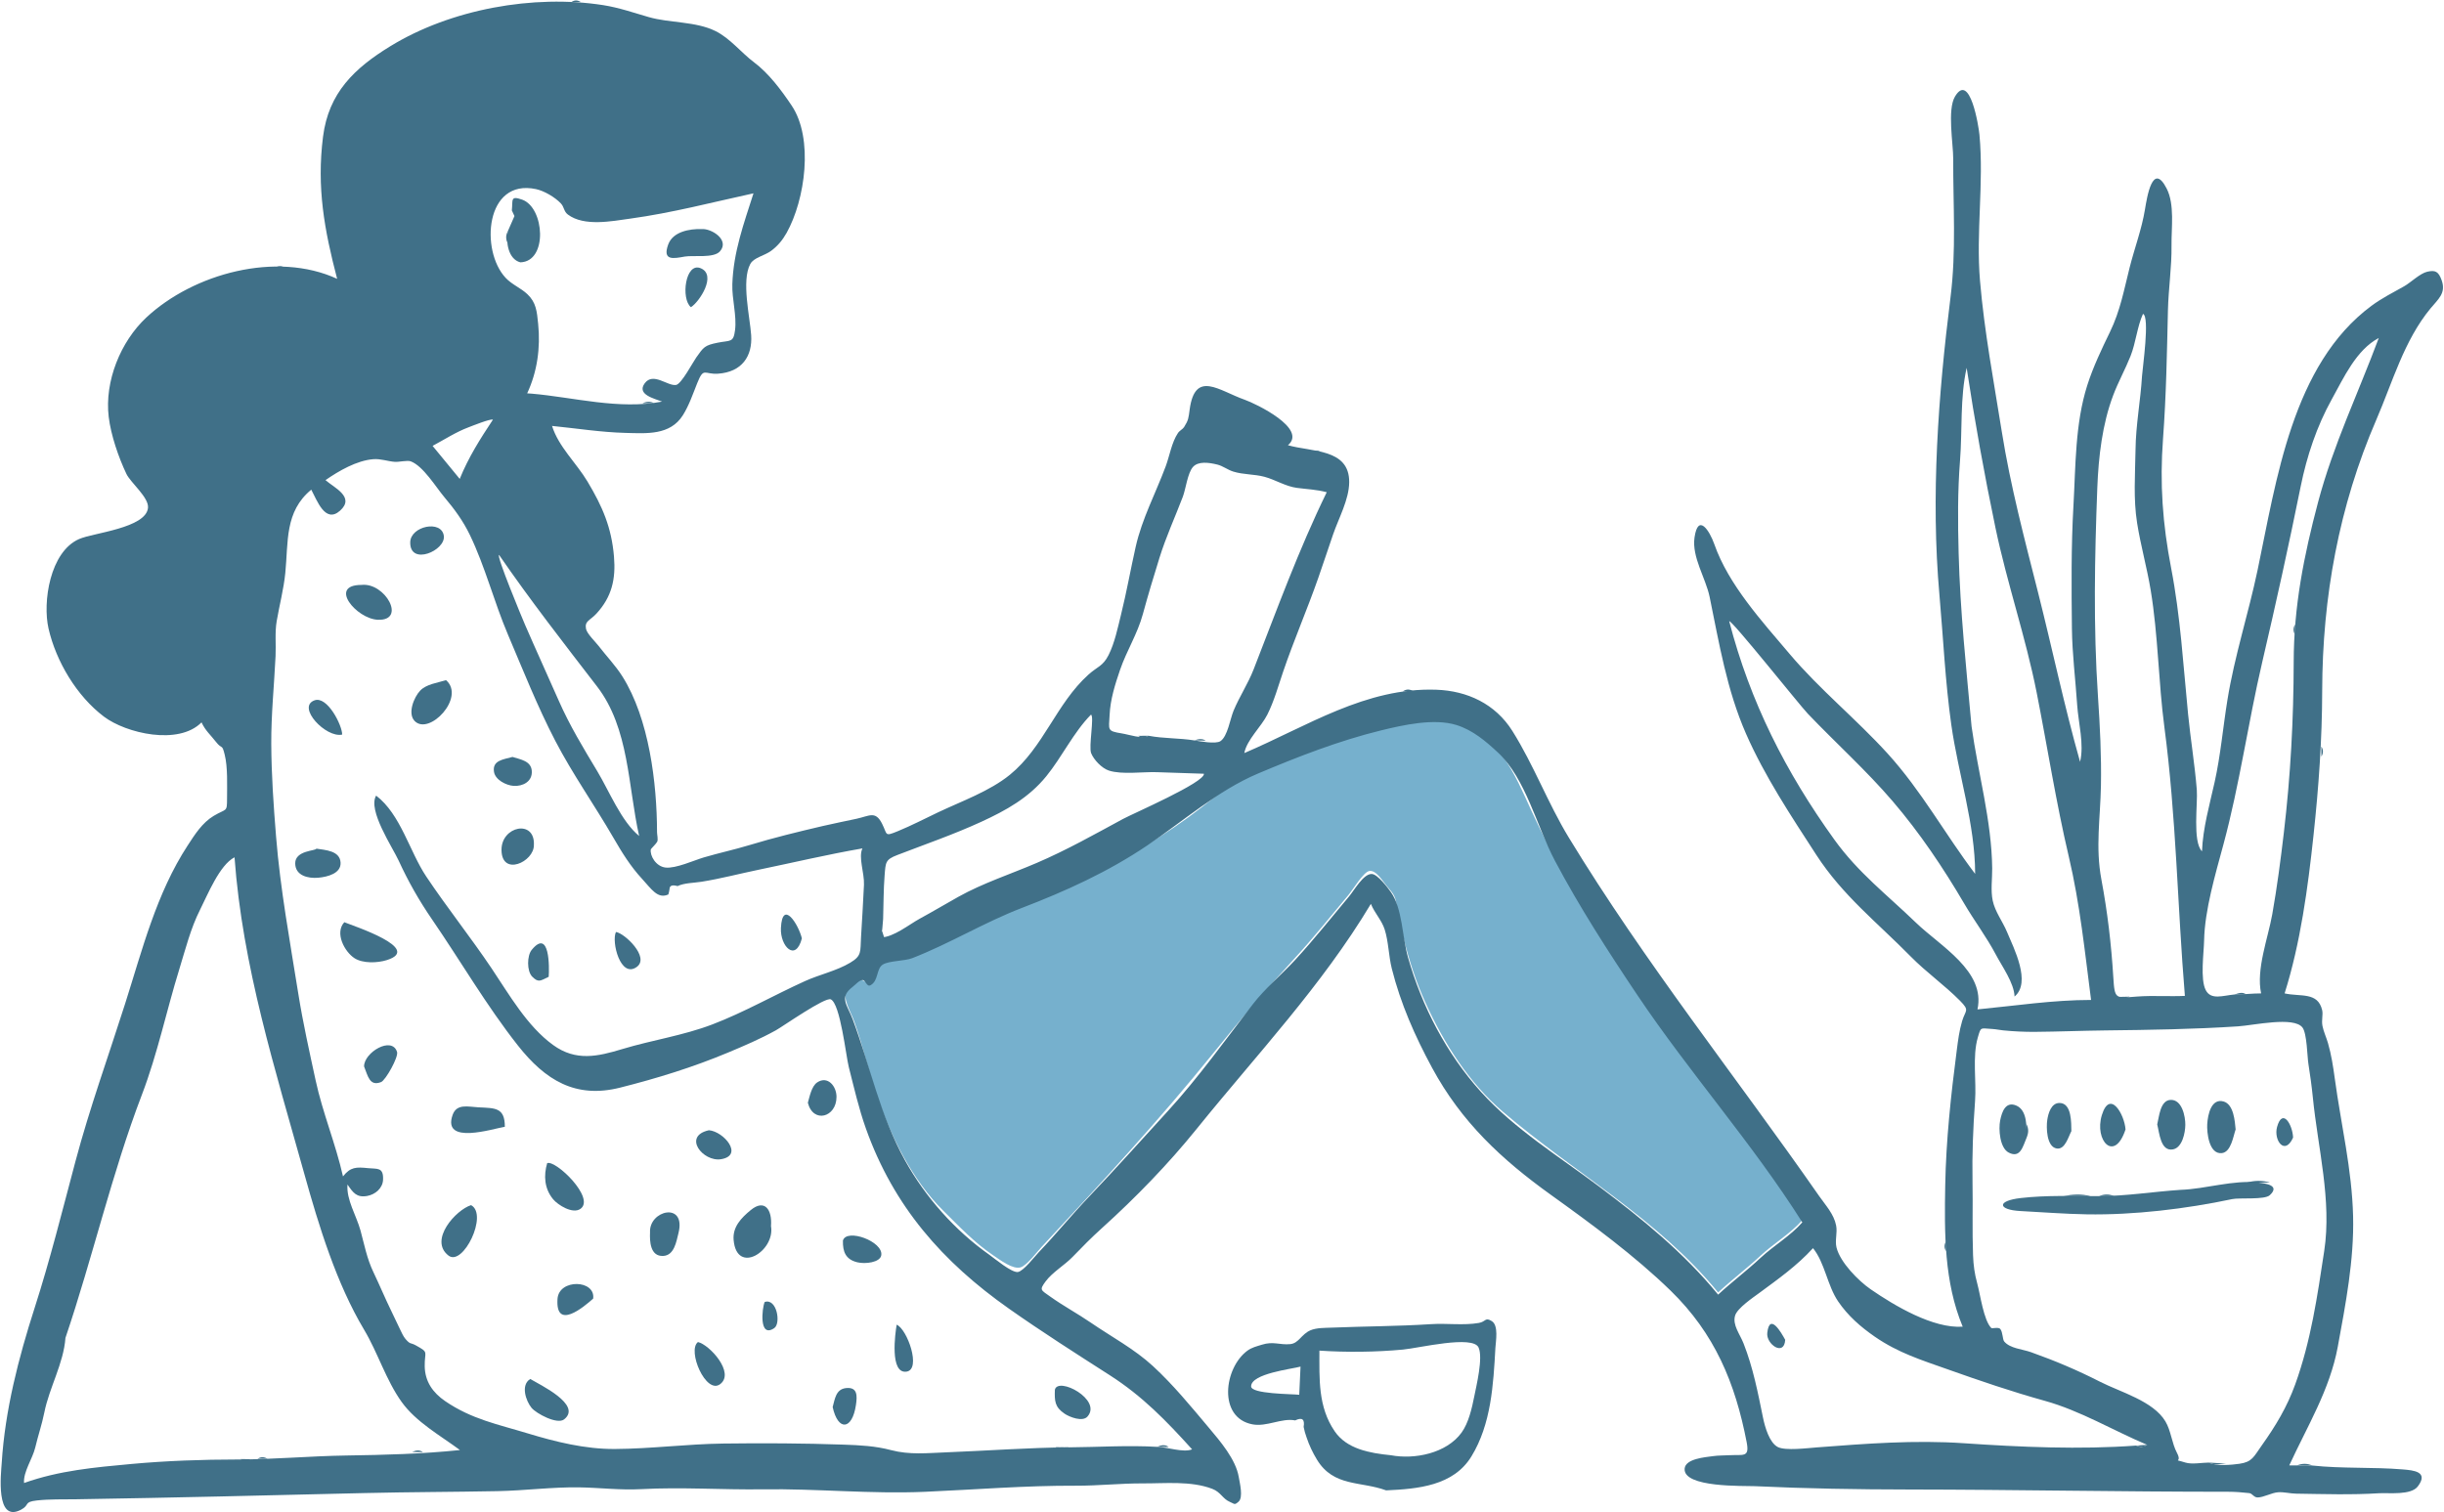
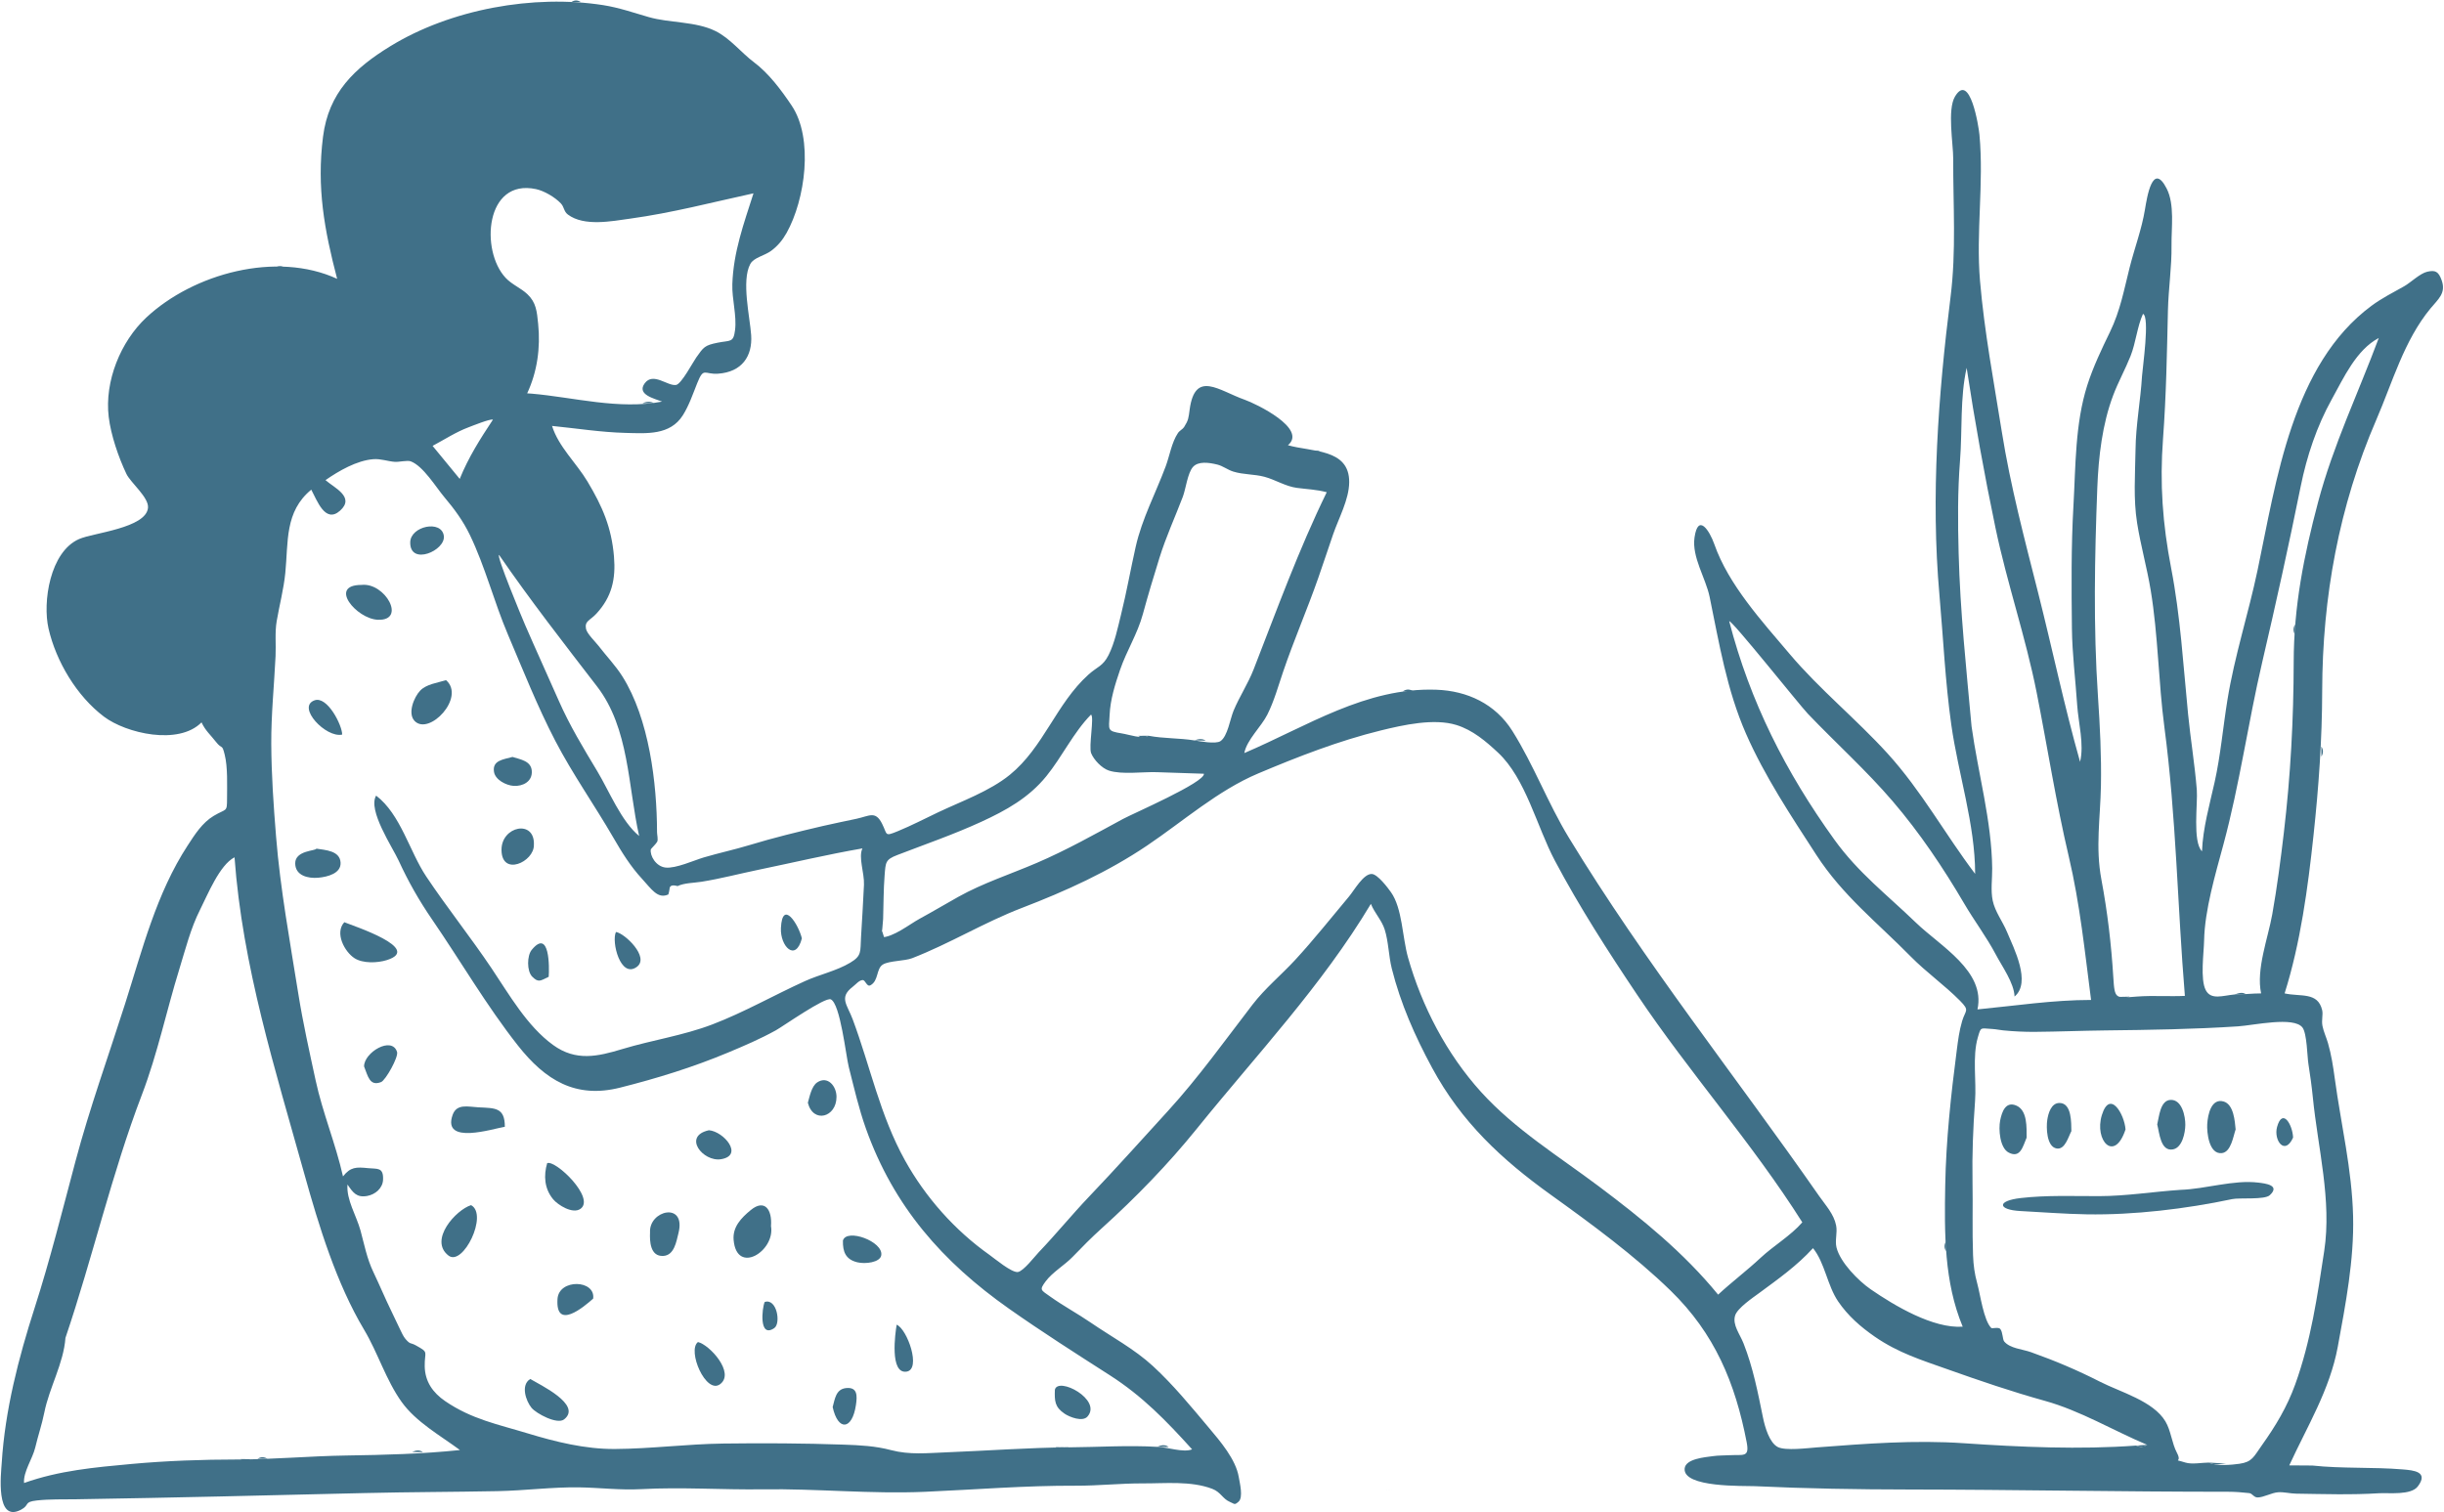
<svg xmlns="http://www.w3.org/2000/svg" width="2170" height="1343" viewBox="0 0 2170 1343" fill="none">
-   <path fill-rule="evenodd" clip-rule="evenodd" d="M1600.25 1083.56C1589.97 1095.45 1574.8 1104.27 1563.16 1115.13C1550.94 1126.54 1537.67 1136.52 1525.5 1147.79C1471.79 1082.14 1398.22 1041.88 1334.48 987.404C1304.27 961.574 1282 926.541 1265.71 890.586C1257.36 872.154 1251.19 853.183 1246.36 833.547C1244.19 824.703 1242.06 815.889 1240.64 806.924C1238.92 796.066 1238.47 795.141 1231.15 786.667C1228 783.021 1221.89 772.366 1215.71 773.542C1210.52 774.529 1201.01 790.352 1197.73 794.258C1181.94 813.054 1166.62 832.421 1150 850.49C1124.56 878.137 1101.4 905.343 1077.78 934.646C1029.46 994.597 977.338 1051.03 924.744 1107.44C920.844 1111.63 911.748 1123.89 906.144 1125.54C899.33 1127.55 888.256 1119.19 881.394 1114.51C864.83 1103.24 851.774 1089.28 837.614 1075.3C809.982 1048.02 791.27 1009.73 778.684 973.298C771.149 951.488 766.25 928.882 758.473 907.149C755.232 898.091 747.886 886.958 751.616 879.069C752.726 876.717 759.795 870.471 762.288 869.993C765.235 869.425 770.15 873.467 771.174 873.187C780.954 870.51 775.527 860.271 781.345 854.762C784.643 851.636 801.417 852.093 806.425 850.376C824.736 844.093 841.164 832.11 858.475 824.956C930.945 795.011 1004.3 765.883 1066.86 716.983C1083.08 704.303 1093.87 694.775 1113.23 686.579C1132.79 678.299 1152.46 670.908 1172.42 663.681C1190.03 657.305 1207.74 651.329 1225.94 646.757C1245.61 641.814 1273.52 635.547 1293.18 641.914C1331.78 654.414 1344.25 686.226 1359.62 719.785C1380.42 765.189 1405.57 808.154 1432.83 849.946C1485.28 930.353 1549.07 1002.51 1600.25 1083.56Z" fill="#76B0CD" />
  <path fill-rule="evenodd" clip-rule="evenodd" d="M437.656 372.715C435.532 371.637 418.947 378.388 416.163 379.421C405.043 383.547 394.569 390.403 384.093 395.981L408.179 425.302C416.049 405.997 426.163 390.067 437.656 372.715ZM443.13 492.832C440.399 493.139 463.461 548.568 466.154 554.792C475.955 577.425 486.244 599.843 496.174 622.42C505.795 644.303 518 664.432 530.295 684.873C540.812 702.354 551.629 729.48 567.493 742.431C557.477 697.987 558.796 646.885 530.065 609.568C500.284 570.881 470.84 533.104 443.13 492.832ZM1600.25 1085.54C1555.74 1015.06 1500.03 952.703 1453.63 883.478C1427.64 844.716 1402.35 805.459 1380.48 764.2C1364.57 734.187 1354.68 691.363 1330.11 668.42C1319.28 658.311 1307.71 648.416 1293.18 643.887C1273.29 637.69 1245.91 643.832 1225.94 648.732C1188.71 657.86 1152.35 672.036 1117.08 686.925C1081.32 702.024 1050.81 729.148 1018.49 750.94C983.827 774.32 946.304 791.351 907.466 806.26C873.65 819.242 843.566 837.879 809.93 850.945C803.227 853.549 789.549 853.167 783.926 856.563C777.867 860.219 780.253 871.015 772.898 874.998C769.579 876.795 768.474 870.28 765.927 870.387C762.811 870.517 759.97 874.174 756.968 876.49C744.743 885.923 752.232 892.213 757.072 905.193C772.85 947.485 781.329 990.514 803.482 1030.44C821.695 1063.26 847.762 1092.67 878.453 1114.39C883.123 1117.7 898.341 1130.51 903.82 1129.65C908.753 1128.89 918.79 1115.78 922.197 1112.21C937.652 1096.05 951.778 1078.66 967.224 1062.47C991.091 1037.45 1014.07 1011.76 1037.23 986.401C1064.12 956.959 1087.92 923.6 1112.13 892.143C1123.27 877.671 1137.61 865.883 1150 852.464C1166.65 834.421 1181.94 815.022 1197.73 796.233C1202.51 790.546 1210.51 775.999 1217.94 776.17C1223.14 776.29 1232.32 788.544 1235.04 792.384C1245.16 806.658 1245.11 832.435 1250.14 850.253C1262.42 893.701 1284.56 936.136 1314.92 969.663C1345.11 1003 1383.78 1026.71 1419.49 1053.51C1458.17 1082.55 1494.82 1112.26 1525.5 1149.76C1537.67 1138.49 1550.94 1128.52 1563.16 1117.11C1574.81 1106.24 1589.98 1097.42 1600.25 1085.54ZM1027.39 1284.94C1036.05 1285.03 1050.7 1290.35 1058.44 1287.15C1035.48 1261.74 1014.4 1239.94 985.348 1221.32C955.206 1202 925.163 1182.85 895.887 1162.25C836.886 1120.71 793.49 1071.46 768.845 1002.29C762.499 984.481 758.248 965.801 753.597 947.492C751.095 937.631 746.114 891.499 737.656 887.516C732.645 885.155 694.935 911.662 688.96 914.965C674.991 922.692 660.969 928.682 646.527 934.73C615.483 947.73 583.48 957.646 550.56 965.924C511.092 975.848 484.209 959.427 459.759 928.402C432.02 893.203 408.969 853.488 383.607 816.523C372.073 799.711 362.518 782.925 354.001 764.382C348.426 752.248 326.316 719.513 333.956 706.585C355.752 723.182 363.594 756.181 378.442 778.403C396.946 806.098 417.8 832.21 436.4 859.88C452.042 883.146 467.999 911.341 491.107 928.068C511.433 942.778 530.743 938.256 552.618 931.643C579.131 923.632 606.613 919.683 632.596 909.745C660.715 898.992 687.318 883.737 714.752 871.299C727.541 865.499 742.855 862.2 754.907 854.971C765.294 848.743 763.746 845.453 764.507 832.189C765.399 816.714 766.425 801.228 767.109 785.739C767.569 775.332 761.942 761.222 765.761 753.454C734.615 758.854 704.174 766.088 673.247 772.487C656.314 775.99 639.985 780.321 622.88 783.073C616.359 784.12 607.445 784.092 601.607 786.934C596.949 785.596 594.575 786.447 594.484 789.481C594.261 791.133 593.908 792.757 593.424 794.358C583.873 798.703 578.319 789.383 570.036 780.444C559.815 769.411 552.161 756.987 544.663 744.023C527.896 715.038 508.57 687.778 493.054 657.976C477.24 627.597 464.396 595.071 450.988 563.552C438.688 534.635 430.812 503.362 417.22 475.13C411.154 462.528 403.467 452.108 394.49 441.462C387.082 432.677 375.685 413.726 364.622 409.691C361.697 408.622 354.037 410.416 350.714 410.18C344.091 409.707 338.189 407.275 331.411 407.807C316.737 408.956 300.738 418.237 289.012 426.396C296.59 433.152 315.547 441.364 301.93 453.534C288.716 465.349 281.417 444.155 276.375 434.87C252.63 454.371 256.062 481.261 253.319 508.815C251.886 523.2 248.118 537.367 245.686 551.534C243.935 561.734 245.163 572.28 244.663 582.694C243.387 609.149 240.728 634.476 240.853 660.563C240.994 688.446 242.893 715.375 245.124 743.056C248.88 789.661 257.484 836.282 264.862 882.516C269.013 908.505 274.694 933.754 280.21 959.322C286.469 988.341 298.048 1015.83 304.541 1044.77C311.158 1036.36 316.134 1036.32 326.835 1037.43C335.066 1038.29 340.595 1036.33 340.113 1047.76C339.801 1055.17 333.265 1060.83 326.032 1062.12C316.6 1063.81 313.396 1059.1 308.535 1051.95C307.398 1065.49 316.496 1079.63 320.094 1092.85C323.498 1105.37 325.755 1117.64 331.477 1129.63C337.061 1141.32 341.842 1152.86 347.491 1164.43C350.093 1169.76 352.527 1175.17 355.158 1180.49C356.489 1183.18 358.056 1186.89 360.042 1189.16C364.7 1194.47 363.958 1191.9 369.41 1194.92C381.287 1201.52 376.827 1199.88 377.104 1213.5C377.375 1226.95 384.266 1236.82 395.318 1244.37C418.765 1260.41 441.891 1264.87 468.547 1272.97C493.384 1280.51 519.544 1286.99 545.843 1286.84C578.053 1286.66 609.836 1282.44 642.046 1282.01C677.582 1281.54 713.458 1281.73 748.921 1282.96C763.529 1283.47 777.096 1284.12 791.2 1287.85C807.578 1292.18 823.422 1290.46 840.302 1289.8C876.315 1288.4 913.57 1285.62 949.112 1285.37C974.704 1285.19 1001.71 1283.4 1027.39 1284.94ZM1961.24 1298.9C1967.64 1302.29 1981.99 1300.9 1988.43 1299.96C1999.77 1298.31 2000.98 1293.81 2008.18 1283.7C2020.56 1266.29 2030.61 1249.61 2037.9 1229.44C2051.84 1190.84 2057.53 1151.34 2063.65 1110.96C2070.46 1066.09 2058.03 1019.58 2053.59 975.009C2052.57 964.784 2051.17 954.65 2049.56 944.505C2048.59 938.438 2048.34 917.799 2044.35 912.545C2036.68 902.456 2001.01 910.595 1986.99 911.51C1947.85 914.067 1908.46 914.665 1869.34 915.108C1848.48 915.345 1827.5 916.218 1806.85 916.38C1797.37 916.455 1788.1 915.984 1778.58 915.061C1775.39 914.753 1772.28 914.021 1769.08 913.844C1758.1 913.236 1758.92 911.644 1756.08 921.368C1751.11 938.406 1754.94 960.082 1753.63 977.766C1751.89 1001.4 1750.94 1025.36 1751.37 1049.04C1751.77 1070.92 1751.03 1092.76 1751.84 1114.69C1752.19 1123.77 1753.18 1131.17 1755.57 1139.85C1758.28 1149.65 1761.26 1172.57 1768.01 1179.35C1768.77 1180.12 1774.51 1178.32 1776.03 1180.25C1778.37 1183.21 1777.94 1189.48 1779.55 1191.4C1784.76 1197.6 1795.53 1198.09 1803.35 1200.88C1824.78 1208.52 1844.45 1216.82 1864.65 1227.13C1882.7 1236.34 1911.81 1244.18 1922.66 1262.35C1927.64 1270.68 1928.31 1281.66 1932.89 1290.26C1938.1 1300.05 1927.67 1294.93 1940.44 1298.9C1946.19 1300.69 1955.35 1298.9 1961.24 1298.9ZM58.113 1188.17C56.489 1210.78 43.755 1232.32 39.322 1254.55C37.248 1264.96 33.729 1275.19 31.291 1285.54C28.953 1295.46 20.506 1307.22 21.361 1317.04C52.538 1305.93 84.119 1303.14 116.704 1300.14C147.588 1297.3 180.215 1296.17 210.84 1296.16C242.047 1296.14 275.415 1293.09 307.548 1292.62C341.152 1292.13 375.264 1291.25 408.382 1287.77C391.065 1274.94 369.396 1262.9 356.609 1245.05C342.708 1225.64 335.489 1201.34 323.257 1180.87C298.712 1139.78 283.107 1088.8 270.241 1042.65C244.265 949.468 215.236 858.01 208.24 761.361C194.926 768.181 184.357 794.638 177.69 807.811C169.182 824.635 164.726 842.869 159.195 860.749C147.805 897.575 139.921 935.758 125.975 972.234C99.319 1041.96 82.185 1117.09 58.113 1188.17ZM1750.53 645.11C1756.3 686.784 1768.39 728.996 1768.85 771.172C1768.95 780.451 1767.38 790.755 1769.32 799.902C1771.38 809.672 1778.1 818.304 1781.98 827.59C1788.13 842.326 1803.72 872.53 1788.69 885.016C1788.38 873.164 1777.54 858.119 1772.08 847.756C1763.85 832.146 1753.03 817.872 1744.11 802.647C1725.43 770.778 1704.5 739.596 1680.43 711.503C1656.99 684.138 1629.97 659.864 1605.11 633.807C1597.64 625.978 1537.71 550.62 1535.33 551.675C1553.92 623.362 1585.52 685.735 1628.76 745.756C1649.95 775.18 1675.4 794.543 1701.21 819.469C1722.7 840.228 1763.2 862.425 1755.77 896.44C1789.37 893.209 1822.74 888.046 1856.64 888.046C1851.07 845.135 1846.8 802.902 1836.85 760.694C1825.55 712.766 1817.89 663.408 1808.33 615.057C1798.57 565.695 1782.02 517.907 1771.73 468.638C1761.89 421.56 1753.37 374.216 1746.17 326.663C1740.2 353.095 1742.4 382.128 1740.28 409.097C1738.12 436.651 1738.32 463.698 1739.05 491.413C1740.38 542.89 1745.87 593.751 1750.53 645.11ZM1896.11 399.67C1896.3 377.635 1900.57 355.898 1901.88 333.915C1902.29 327.17 1909 281.154 1902.74 278.752C1897.59 289.985 1896.39 304.359 1891.71 316.144C1887.04 327.918 1880.78 339.135 1876.3 350.991C1866.58 376.673 1863.23 405.737 1862.18 433.041C1859.82 494.807 1858.59 556.432 1862.74 618.196C1864.52 644.669 1865.89 671.188 1865.4 697.714C1864.86 726.899 1860.4 752.235 1865.82 781.183C1871.19 809.849 1874.57 838.397 1876.36 867.482C1877.61 887.896 1878.12 886.451 1897.59 885.016C1911.65 883.979 1925.85 885.084 1939.93 884.443C1933.34 804.881 1932.27 725.156 1921.75 645.9C1916.39 605.466 1916.25 564.448 1909.58 524.165C1906.27 504.154 1900.71 484.546 1897.52 464.512C1894.09 443.002 1895.78 421.346 1896.11 399.67ZM472.079 349.601C509.568 352.849 549.446 364.059 587.872 356.657C581.538 354.091 564.962 350.552 572.422 340.425C580.007 330.127 592.789 343.189 600.354 341.84C605.019 341.007 615.326 321.504 618.201 317.468C624.726 308.292 625.513 306.693 637.247 304.341C648.615 302.066 651.192 304.529 652.631 293.226C654.285 280.228 649.788 265.616 650.234 252.324C651.192 223.708 660.421 198.618 669.012 171.696C632.514 179.635 596.826 189.052 559.508 194.17C543.555 196.361 518.736 201.409 504.244 190.563C500.475 187.742 501.078 183.934 497.994 180.665C492.822 175.181 483.228 169.508 475.893 167.945C430.753 158.334 426.35 222.693 448.971 246.776C454.637 252.811 462.52 255.791 468.322 261.321C476.066 268.696 476.701 276.464 477.831 287.721C479.951 308.831 477.071 330.022 468.067 349.333L472.079 349.601ZM1019.86 653.438C1033.19 655.968 1047.09 655.39 1060.45 657.549C1065.2 658.315 1079.43 660.99 1083.61 658.215C1089.98 653.977 1092.24 638.434 1095.26 631.196C1100.56 618.464 1108.06 607.357 1113.11 594.395C1133.76 541.444 1153.02 488.278 1178 437.138C1168.42 434.649 1161.07 434.551 1151.42 433.266C1141.37 431.924 1132.26 425.982 1122.67 423.428C1113.56 421.001 1104.01 421.619 1094.98 418.796C1090.01 417.243 1085.74 413.787 1080.84 412.58C1073.02 410.657 1063.9 409.531 1059.25 414.666C1054.48 419.929 1052.81 434.363 1050.22 441.162C1043.31 459.275 1035.29 476.757 1029.51 495.287C1024.29 511.999 1019.33 528.534 1014.73 545.399C1009.88 563.204 1000.31 577.878 994.487 594.886C990.054 607.83 985.872 621.066 985.21 634.869C984.566 648.336 982.606 649.196 996.072 651.348C1002.87 652.433 1013.46 656.473 1019.86 653.438ZM1896.62 1283.8C1900.09 1285.42 1903.37 1285.21 1906.44 1283.16C1876.35 1270.45 1847.08 1252.82 1815.69 1244.1C1786.24 1235.92 1757.62 1226.15 1729.25 1216.07C1706.2 1207.89 1685.47 1201.52 1664.63 1187.11C1651.98 1178.37 1640.75 1168.54 1632.05 1155.76C1622.38 1141.54 1620.22 1121.29 1609.74 1108.48C1595.59 1124.02 1578.98 1135.79 1562.24 1148.13C1556.45 1152.4 1542.56 1161.72 1540.58 1168.33C1538.08 1176.67 1544.77 1184.65 1548.08 1193.09C1556.57 1214.71 1560.71 1236.32 1565.31 1258.79C1567.15 1267.8 1571.14 1281.34 1578.54 1285.12C1585.27 1288.55 1604.78 1286.05 1613.17 1285.42C1656.9 1282.1 1699.86 1278.71 1743.87 1281.73C1793.66 1285.14 1846.96 1287.5 1896.62 1283.8ZM1983.98 883.196C1991.93 883.223 1999.7 882.229 2007.62 882.229C2003.04 860.881 2013.73 833.254 2017.52 811.947C2021.76 788.107 2024.99 763.461 2027.81 739.432C2033.77 688.82 2036.47 638.825 2036.55 587.844C2036.62 538.511 2045.6 493.431 2058.18 446.007C2071.69 395.075 2093.8 349.274 2112.09 300.155C2092.03 310.76 2080.93 335.573 2070.39 354.544C2057.06 378.534 2048.19 405.093 2042.75 432.022C2032.25 483.97 2020.74 536.075 2008.63 587.937C1996.02 641.937 1988.6 696.433 1974.15 749.99C1967.11 776.11 1957.53 808.243 1957 835.179C1956.78 846.32 1953.42 869.654 1958.47 879.331C1963.19 888.385 1973.63 884.12 1983.98 883.196ZM784.113 816.196C783.694 821.742 783.299 827.017 782.314 832.494C793.324 832.39 807.269 820.961 816.712 815.834C828.216 809.585 839.734 802.693 850.985 796.412C872.706 784.283 897.365 776.292 920.557 766.329C947.2 754.882 971.688 741.052 997.166 727.272C1006.07 722.458 1070.03 694.729 1068.95 687.154L1026.82 685.753C1014.79 685.353 996.141 688.073 984.612 684.352C978.298 682.311 971.208 674.803 968.825 668.922C966.466 663.104 971.768 636.341 968.686 634.635C952.97 650.683 943.088 672.014 929.036 689.327C913.509 708.462 893.444 719.635 871.33 729.803C846.909 741.034 821.634 749.73 796.677 759.352C786.151 763.413 786.36 765.735 785.443 777.277C784.418 790.175 784.529 803.262 784.113 816.196ZM2053.12 1301.53C2079.59 1304.38 2106.72 1302.76 2133.4 1304.97C2143.1 1305.78 2156.56 1306.98 2146.79 1320.01C2140.64 1328.21 2120.94 1325.58 2112.01 1326.15C2088.01 1327.68 2062.61 1326.86 2038.56 1326.5C2033.5 1326.43 2027.91 1324.92 2022.79 1325.26C2016.88 1325.65 2009.81 1329.9 2004.42 1329.87C2001.11 1329.85 1999.92 1326.35 1997.06 1326.02C1990.82 1325.33 1984.59 1324.81 1978.3 1324.82C1883.26 1324.84 1789.51 1322.93 1694.7 1322.82C1649.37 1322.78 1603.3 1321.99 1557.98 1319.86C1548.47 1319.42 1494.27 1321.36 1495.77 1304.23C1496.55 1295.4 1514.23 1294.16 1520.69 1293.22C1525.47 1292.52 1530.43 1292.63 1535.23 1292.37C1547.96 1291.69 1553.54 1294.76 1550.85 1280.83C1540.66 1227.98 1522.41 1184.3 1483.41 1146.31C1451.51 1115.23 1413.11 1087.05 1376.99 1061.11C1333.13 1029.6 1297.55 996.467 1271.51 948.256C1256.3 920.106 1243.57 891.324 1235.76 860.196C1232.95 848.998 1232.88 836.261 1229.44 825.465C1226.79 817.153 1220.75 811.337 1217.19 802.727C1173.55 875.623 1115.72 936.611 1062.69 1002.34C1037.35 1033.74 1008.44 1063.56 978.168 1090.88C969.184 1098.99 960.801 1107.45 952.415 1116.17C945.401 1123.48 934.265 1129.97 928.343 1138.07C922.661 1145.84 924.06 1145.47 932.707 1151.64C944.138 1159.79 956.736 1166.57 968.347 1174.52C986.906 1187.24 1007.16 1197.97 1023.76 1213.28C1041.71 1229.82 1057.39 1248.99 1073.07 1267.65C1083.53 1280.08 1097.25 1296.04 1099.88 1311.76C1100.75 1316.97 1104.05 1329.83 1099.69 1333.64C1095.96 1336.9 1096.34 1335.66 1091.7 1333.68C1085.64 1331.07 1083.85 1325.1 1076.44 1322.26C1057.47 1314.98 1034.52 1317.48 1014.79 1317.39C995.044 1317.3 975.139 1319.52 955.406 1319.44C910.345 1319.25 866.244 1322.9 821.197 1324.86C773.353 1326.94 724.921 1321.95 677.236 1322.65C641.905 1323.18 605.633 1320.54 569.326 1322.5C550.651 1323.51 532.31 1321.17 514.101 1320.91C490.261 1320.57 465.777 1323.81 441.732 1324.27C402.266 1325.03 363.283 1325.03 323.576 1325.98C238.167 1328.02 153.22 1330.13 67.761 1331.49C56.362 1331.67 43.882 1331.28 32.617 1332.56C20.66 1333.93 26.833 1336.47 18.629 1340.78C-4.338 1352.83 0.966 1308.16 1.517 1299.37C4.469 1252.3 16.419 1206.12 30.779 1161.43C44.403 1119.04 55.463 1074.67 67.001 1031.37C79.631 983.967 96.087 938.509 111.03 891.576C126.341 843.484 138.807 793.517 166.616 750.884C172.95 741.177 179.496 730.729 189.686 724.608C201.108 717.745 201.599 721.753 201.59 709.194C201.583 697.366 202.311 681.563 199.52 670.274C196.998 660.078 197.387 666.124 191.708 658.8C187.086 652.84 182.251 648.768 178.934 641.534C158.565 662.194 111.937 651.293 92.257 636.416C68.168 618.212 49.821 587.496 43.097 558.243C37.698 534.751 44.323 489.973 70.32 478.677C82.993 473.17 129.541 469.007 131.404 451.059C132.364 441.794 115.981 428.767 112.201 420.801C105.196 406.042 98.468 386.411 96.521 370.233C92.718 338.655 107.052 303.344 129.884 282.014C171.77 242.884 245.468 222.803 299.346 247.629C287.961 204.129 281.087 166.603 286.821 121.354C291.761 82.372 314.758 60.561 346.402 41.144C400.401 8.006 473.833 -5.074 535.576 4.562C549.607 6.752 563.072 11.45 576.063 15.185C594.936 20.617 617.53 18.808 635.35 27.628C648.271 34.024 658.083 46.763 669.43 55.266C682.679 65.197 693.687 80.015 702.891 93.722C722.576 123.03 714.884 177.424 698.408 206.843C694.876 213.153 690.512 218.465 684.666 222.771C678.58 227.252 669.303 228.646 666.166 234.458C658.133 249.347 665.882 281.577 666.953 297.669C668.202 316.354 658.756 330.389 637.572 331.879C625.318 332.743 624.927 325.632 619.059 340.263C615.256 349.747 611.801 360.076 606.313 368.773C594.998 386.691 574.273 384.941 555.395 384.457C533.543 383.893 512.018 380.44 490.154 378.261C495.929 396.766 511.736 411.128 521.607 427.613C534.953 449.91 542.986 468.393 545.156 494.37C546.821 514.329 543.227 530.09 529.572 544.944C523.92 551.093 518.909 551.396 520.313 558.488C521.168 562.815 528.648 569.953 531.296 573.406C538.299 582.541 546.43 590.926 552.593 600.68C576.311 638.22 583.316 695.444 583.375 739.141C583.378 741.143 584.447 745.406 583.562 747.478C582.907 749.009 577.93 753.857 577.858 754.273C576.884 759.891 582.361 769.523 590.956 770.476C599.983 771.474 616.516 763.94 624.913 761.466C638.35 757.503 652.047 754.578 665.454 750.508C687.109 743.934 708.664 738.695 730.678 733.545C740.626 731.221 750.629 729.283 760.609 727.108C771.977 724.633 777.258 719.849 783.126 731.416C788.159 741.343 785.029 743.143 797.223 738.14C809.329 733.17 821.158 727.01 832.979 721.398C853.826 711.51 878.653 702.693 896.637 688.092C926.634 663.729 937.743 624.938 966.453 599.09C974.447 591.893 979.217 591.765 984.27 581.795C989.681 571.124 992.472 557.44 995.315 545.961C1000.3 525.862 1003.84 505.692 1008.36 485.61C1013.99 460.593 1026.16 437.936 1035.04 414.074C1038.49 404.777 1040.29 392.96 1045.87 384.605C1047.34 382.389 1050.17 381.14 1051.32 379.305C1055.29 373.013 1055.25 371.284 1056.28 363.711C1061.09 328.328 1082.21 346.942 1105.28 355.056C1115.01 358.475 1161.17 380.647 1143.55 395.392C1164.56 401.488 1198.22 398.176 1197.94 428.298C1197.79 443.732 1188.56 460.242 1183.61 474.689C1179.21 487.516 1174.95 500.394 1170.49 513.2C1160.69 541.255 1148.82 568.47 1139.26 596.611C1134.9 609.436 1131.31 622.561 1125.25 634.665C1119.9 645.342 1106.95 657.112 1104.82 668.786C1160.82 644.892 1212.63 610.343 1275.32 612.545C1302.76 613.507 1327.67 625.047 1342.83 649.184C1361.84 679.438 1374.34 713.309 1392.92 743.845C1460.49 854.919 1541.09 955.826 1615.27 1062.3C1620.97 1070.48 1628.3 1078.22 1630.27 1088.33C1631.56 1094.93 1629.06 1101.53 1630.61 1107.87C1633.82 1121.04 1650.03 1137.48 1661.02 1145.05C1682.1 1159.56 1716.36 1180.02 1742.66 1178.21C1726.15 1138.54 1726.37 1095.07 1727.14 1052.75C1727.87 1012.56 1732.21 972.682 1737.37 932.897C1738.54 923.898 1739.55 915.554 1742.14 906.828C1745.11 896.819 1749.18 897.77 1740.29 888.774C1726.61 874.92 1710.33 863.522 1696.54 849.496C1666.71 819.164 1636.13 795.391 1612.65 759.17C1590.32 724.719 1566.76 689.272 1550.23 651.546C1533.21 612.709 1526.41 571.234 1517.96 530.104C1514.53 513.414 1502.03 494.782 1504.54 477.353C1507.72 455.327 1517.93 471.366 1522.09 483.219C1534.78 519.404 1564.48 551.789 1589.09 580.89C1615.67 612.327 1648.18 638.63 1675.93 669.15C1706.15 702.395 1726.84 740.599 1753.71 776.085C1753.71 732.046 1738.68 687.202 1732.53 643.636C1727.12 605.291 1725.42 566.825 1722 528.314C1714.23 440.832 1720.94 350.77 1731.85 263.916C1737.03 222.666 1734.09 182.387 1734.24 140.996C1734.29 127.823 1728.84 97.462 1735.79 85.772C1749.1 63.382 1756.86 112.341 1757.53 119.641C1761.56 163.125 1754.34 206.124 1758.03 249.422C1761.88 294.637 1770.24 338.582 1777.36 383.274C1785.06 431.665 1797.61 478.963 1809.63 526.423C1822.24 576.258 1832.85 627.131 1846.87 676.565C1850.65 661.027 1845.35 641.937 1844.3 626.112C1842.8 603.464 1839.88 580.813 1839.63 558.106C1839.22 521.915 1838.94 485.057 1840.99 449.037C1843 413.533 1842.4 376.329 1853.28 342.124C1858.45 325.889 1866.03 310.05 1873.44 294.757C1882.59 275.9 1885.83 257.615 1890.89 237.559C1895.23 220.382 1901.58 203.658 1904.47 186.138C1906.27 175.242 1911.28 143.078 1923.76 167.447C1931 181.591 1927.87 202.56 1928.07 217.755C1928.33 237.236 1925.35 256.175 1924.89 275.577C1924 313.638 1923.36 351.653 1920.52 389.65C1917.55 429.515 1920.15 465.24 1927.73 504.522C1936.03 547.519 1938.46 590.61 1942.76 634.132C1944.98 656.605 1948.72 678.952 1950.52 701.456C1951.48 713.373 1946.58 747.546 1955.12 756.033C1955.94 735.392 1961.85 714.733 1966.34 694.62C1971.65 670.792 1973.79 645.743 1977.71 621.574C1984.05 582.416 1996.35 545.022 2004.48 506.303C2021.26 426.49 2035.2 323.91 2105.49 271.669C2114.69 264.833 2124.8 259.788 2134.74 254.162C2140.37 250.978 2148.73 242.738 2155.18 241.301C2162.21 239.731 2165.14 240.95 2167.99 249.108C2171.96 260.479 2164.69 265.791 2157.91 274.05C2134.43 302.63 2124.4 339.267 2109.9 372.785C2076.71 449.535 2062.02 530.491 2061.85 613.453C2061.76 656.887 2058.76 698.776 2054.13 741.944C2049.15 788.401 2042.59 837.535 2028.48 882.227C2042.63 885.4 2057.99 880.669 2061.83 897.124C2062.77 901.166 2061.07 905.946 2062.11 911.205C2063.13 916.321 2065.57 921.407 2067.01 926.437C2069.99 936.839 2071.57 947.103 2073.02 957.782C2078.63 999.067 2088.27 1038.33 2089.29 1080.19C2090.24 1118.88 2082.66 1158.08 2075.69 1196.03C2068.66 1234.25 2048.49 1266.83 2032.62 1301.39C2039.45 1301.39 2046.28 1301.46 2053.12 1301.53Z" fill="#407088" />
-   <path fill-rule="evenodd" clip-rule="evenodd" d="M1154.72 1213.67C1147.19 1215.8 1110.85 1219.82 1110.86 1231.23C1110.86 1238.07 1147.15 1237.93 1153.58 1238.68L1154.72 1213.68M1234.94 1292.38C1255.88 1296.36 1284.31 1290.76 1297.7 1272.29C1303.96 1263.67 1306.92 1250.54 1308.96 1240.25C1310.91 1230.43 1316.91 1205.95 1312.83 1196.75C1307.81 1185.45 1259.69 1197.26 1245.68 1198.55C1221.23 1200.81 1195.95 1201.08 1171.49 1199.48C1171.49 1224.74 1170.19 1249.37 1185.05 1271.11C1195.77 1286.8 1215.9 1290.5 1234.94 1292.38M1230.73 1323.58C1207.97 1315.25 1184.08 1320.67 1169.27 1296.23C1165.51 1290.04 1162.34 1283.37 1160.07 1276.48C1158.95 1273.47 1158.09 1270.37 1157.48 1267.22C1158.64 1260.4 1156.14 1258.48 1149.99 1261.45C1137.93 1259.11 1124.71 1267.39 1112 1264.95C1081.19 1259.03 1086.78 1214.88 1107.46 1199.6C1111.55 1196.58 1115.63 1195.74 1120.31 1194.25C1130.61 1190.96 1136.19 1194.64 1145.62 1193.7C1153.24 1192.95 1155.33 1184.96 1163.52 1181.44C1168.88 1179.13 1176.33 1179.31 1181.96 1179.08C1211.45 1177.87 1241.04 1177.88 1270.73 1175.96C1284.57 1175.06 1299.52 1177.25 1313.08 1174.89C1319.43 1173.78 1318.52 1169.55 1324.53 1173.26C1330.76 1177.1 1328.07 1191.3 1327.75 1196.96C1325.94 1229.7 1323.99 1264.81 1306.45 1293.44C1290.41 1319.63 1258.84 1322.3 1230.73 1323.58ZM28.96 1332.6C36.281 1332.53 43.6 1332.45 50.896 1332.37L28.96 1332.6ZM199.543 663.424L199.475 683.963C199.495 677.107 199.518 670.264 199.543 663.422M808.106 1324.84C813.93 1324.85 819.755 1324.85 825.553 1324.87C819.719 1324.86 813.914 1324.85 808.106 1324.84ZM454.441 1323.44C460.264 1323.46 466.086 1323.48 471.886 1323.5C466.052 1323.48 460.248 1323.46 454.441 1323.44ZM2053.12 1301.53C2048.61 1301.49 2044.11 1301.44 2039.61 1301.39C2044.13 1299.51 2048.63 1299.59 2053.12 1301.53ZM1653.49 1322.01C1656.72 1321.96 1659.95 1321.91 1663.15 1321.85C1659.91 1321.9 1656.7 1321.96 1653.49 1322.01ZM2060.14 691.608L2060.38 681.135L2060.14 691.606M1045.79 1317.53C1048.66 1317.57 1051.54 1317.61 1054.38 1317.65C1051.51 1317.6 1048.65 1317.57 1045.79 1317.53ZM1785.67 1323.42C1788.48 1323.47 1791.29 1323.53 1794.07 1323.59L1785.67 1323.42M2088.97 1069.31C2088.77 1066.14 2088.57 1062.97 2088.37 1059.8C2088.57 1062.98 2088.77 1066.14 2088.97 1069.31ZM2038.56 1326.5C2040.84 1326.49 2043.12 1326.48 2045.39 1326.47C2043.12 1326.48 2040.84 1326.5 2038.56 1326.5Z" fill="#407088" />
  <path fill-rule="evenodd" clip-rule="evenodd" d="M1218.39 1321.84C1220.89 1321.82 1223.38 1321.81 1225.85 1321.79L1218.4 1321.84M1173.24 401.809L1162.46 400.878C1166.06 401.131 1169.86 399.002 1173.24 401.811M2061.13 671.918L2061.06 662.94C2062.99 665.926 2062.92 668.915 2061.13 671.918ZM1727.96 1102.14C1727.93 1105.15 1727.91 1108.15 1727.88 1111.14C1725.89 1108.11 1726.29 1105.12 1727.96 1102.14ZM83.643 475.79C81.294 478.895 78.094 476.768 75.301 477.146C78.085 476.691 80.864 476.243 83.643 475.79ZM252.726 237.777L243.773 237.955C246.726 236.217 249.701 235.714 252.726 237.777ZM1735.38 182.892C1735.15 185.508 1734.91 188.124 1734.68 190.74L1735.38 182.892ZM1918.53 425.284C1918.46 422.684 1918.39 420.086 1918.31 417.493C1918.39 420.095 1918.46 422.689 1918.53 425.284ZM515.646 1.832H507.344C510.112 -0.067 512.878 -0.02 515.646 1.832ZM1254.63 613.792L1245.53 614.021C1248.51 611.915 1251.55 611.863 1254.63 613.789M1519.57 1317.42C1521.37 1317.46 1523.17 1317.5 1524.94 1317.54C1523.14 1317.51 1521.35 1317.46 1519.57 1317.42ZM2087.42 1039.23C2087.15 1036.66 2086.89 1034.08 2086.62 1031.52L2087.42 1039.23ZM543.252 1323.38C545.14 1323.35 547.028 1323.32 548.897 1323.29C547.001 1323.33 545.126 1323.35 543.252 1323.38ZM1230.73 1323.58L1236.22 1323.34L1230.73 1323.59M1961.79 1324.85C1963.62 1324.98 1965.45 1325.11 1967.25 1325.23L1961.79 1324.85M1978.3 1324.81C1980.16 1324.87 1982.03 1324.93 1983.86 1324.97C1982 1324.91 1980.15 1324.86 1978.3 1324.81ZM472.079 349.601C476.992 350.029 481.909 350.456 486.817 350.88L472.079 349.601ZM1961.24 1298.9L1976.63 1299.83C1971.47 1300.07 1966.23 1301.54 1961.24 1298.9ZM1917.74 884.661L1931.25 884.84L1917.74 884.658M1896.62 1283.8C1899.9 1283.58 1903.17 1283.36 1906.44 1283.15C1903.98 1285.12 1901.5 1285.29 1896.62 1283.8ZM1874.71 840.233L1875.38 851.195L1874.71 840.231M1878.67 885.398L1890.88 885.132C1886.85 887.079 1882.78 887.147 1878.67 885.398ZM937.163 1285.21L949.115 1285.37C945.1 1287.38 941.111 1287.66 937.16 1285.21M186.536 1296.95C190.579 1296.59 194.626 1296.23 198.67 1295.87L186.536 1296.95ZM570.384 358.22C573.795 356.539 577.23 356.257 580.701 358.038L570.384 358.22ZM2037.69 563.574C2035.94 560.545 2036 557.53 2037.78 554.544L2037.69 563.574ZM1983.98 883.196C1987.49 882.12 1991 880.598 1994.49 883.232L1983.98 883.196ZM365.85 1289.5C369.085 1288.08 372.31 1287.34 375.498 1289.61L365.85 1289.5ZM1027.39 1284.94C1030.85 1283.43 1034.3 1282.6 1037.72 1285.05L1027.39 1284.94ZM257.531 837.442L258.309 846.802C258.048 843.677 257.786 840.56 257.531 837.442ZM1060.45 657.546C1063.86 656.309 1067.25 655.663 1070.59 657.73C1067.21 657.667 1063.83 657.608 1060.45 657.548M58.113 1188.17L57.592 1195.34C57.772 1192.94 57.942 1190.56 58.113 1188.17M1684.59 1280.32L1693.68 1280.38C1690.65 1280.36 1687.62 1280.34 1684.59 1280.32ZM783.292 827.058L784.991 832.467C781.208 833.381 780.642 831.577 783.292 827.058ZM1010.62 653.474L1019.86 653.436C1016.79 654.896 1013.71 655.899 1010.62 653.474ZM291.836 1292.49L300.752 1292.48C297.777 1292.48 294.809 1292.49 291.836 1292.49ZM1757.16 881.01L1757.5 888.539C1757.39 886.016 1757.28 883.514 1757.16 881.01ZM228.728 1295.55C231.653 1293.61 234.583 1293.78 237.517 1295.52L228.728 1295.55ZM305.692 439.947C305.849 442.513 306.008 445.081 306.17 447.631C306.015 445.061 305.851 442.504 305.692 439.947ZM213.524 1295.82L222.637 1295.86C219.59 1297.93 216.553 1298.03 213.524 1295.82ZM1896.11 399.67L1896.18 391.857L1896.11 399.668M1225.75 1200.05C1223.81 1200.08 1221.88 1200.11 1219.95 1200.15C1221.89 1200.12 1223.82 1200.09 1225.75 1200.05ZM684.559 1088.88C688.471 1111 654.103 1132.64 651.376 1101.19C650.382 1089.69 658.069 1081.61 666.678 1074.58C678.896 1064.61 685.722 1074.16 684.559 1088.88M305.703 819.014C313.8 822.328 375.664 842.489 343.529 852.63C335.023 855.314 322.166 855.715 314.792 850.985C305.922 845.294 296.974 828.5 305.703 819.014ZM320.928 519.467C341.926 517.029 361.272 551.518 335.385 550.401C316.541 549.583 291.2 519.465 320.928 519.465M396.041 604.037C413.577 619.337 381.075 653.581 368.173 640.326C361.584 633.557 367.661 618.973 373.099 613.309C378.68 607.497 388.61 606.405 396.041 604.037ZM448.239 1000.68C437.89 1002.33 392.368 1017.2 401.863 990.181C405.482 979.877 415.58 982.934 424.812 983.407C439.691 984.167 448.239 983.455 448.239 1000.68ZM418.255 1070.28C433.751 1078.57 411.1 1124.97 398.256 1115.1C380.436 1101.4 404.806 1074.45 418.255 1070.28ZM485.837 1032.98C493.372 1029.91 528.892 1064.08 515.37 1073.58C508.44 1078.45 495.31 1070.1 491.132 1065.07C483.299 1055.62 482.589 1043.97 485.837 1032.98M280.906 753.679C288.607 754.944 301.903 755.344 302.401 766.167C302.838 775.68 290.915 778.763 282.518 779.509C273.807 780.282 262.276 777.823 262.11 766.87C261.935 755.053 280.633 755.765 280.906 753.677M470.817 1224.67C479.016 1229.65 517.272 1247.57 500.873 1260.53C494.737 1265.37 476.134 1255.37 471.947 1250.28C466.95 1244.2 462.067 1229.98 470.815 1224.67M577.162 1094.57C575.977 1074.78 609.36 1066.9 602.439 1094.99C600.488 1102.91 598.6 1114.93 588.809 1115.39C577.237 1115.94 576.818 1102.24 577.162 1094.57ZM474.035 750.422C474.267 765.435 445.505 778.674 445.282 754.878C445.084 733.611 475.109 727.39 474.035 750.419M455.044 672.23C462.131 674.514 471.549 675.69 472.17 684.695C472.834 694.226 463.982 698.469 456.017 697.934C449.485 697.495 439.819 692.659 438.632 685.571C436.892 675.166 447.045 674.486 455.044 672.23ZM323.257 947.093C323.137 934.705 347.96 919.817 352.531 934.191C353.994 938.79 342.296 959.416 338.403 960.96C328.106 965.048 326.669 955.521 323.257 947.093ZM526.67 1153.28C518.282 1160.79 493.12 1181.89 495.001 1153.57C496.202 1135.48 528.883 1136.42 526.67 1153.28ZM936.617 1234.21C939.367 1222.3 978.732 1242.96 965.593 1258C961.187 1263.05 949.658 1258.48 945.225 1255.49C936.453 1249.57 936.262 1244.1 936.617 1234.21ZM717.284 979.356C718.819 974.049 720.525 964.661 725.588 961.276C734.749 955.148 742.725 964.393 742.728 974.135C742.73 992.311 722.044 998.043 717.284 979.356ZM619.718 1191.86C629.939 1194.2 652.697 1219.05 639.499 1229.19C626.796 1238.94 609.902 1199.28 619.718 1191.86ZM629.448 1003.76C642.59 1004.81 660.653 1026.1 640.229 1029.48C624.249 1032.13 605.667 1008.98 629.448 1003.76ZM748.423 1101.71C751.718 1090.61 784.311 1102.5 782.48 1114.73C781.506 1121.22 768.181 1122.75 761.175 1121.03C750.863 1118.5 748.186 1111.74 748.423 1101.71ZM364.235 481.6C364.472 467.246 392.049 461.395 394.069 475.861C395.895 488.929 363.888 502.834 364.235 481.6ZM739.311 1249.61C741.299 1242.39 742.154 1233.7 751.17 1232.75C761.491 1231.66 761.187 1239.58 759.972 1247.78C756.672 1270.1 744.063 1271.21 739.311 1249.61ZM303.816 652.376C289.441 655.619 263.108 627.927 279.202 621.985C290.542 617.793 303.816 644.021 303.816 652.376ZM487.184 867.484C479.867 870.93 478.181 873.021 472.561 867.366C467.667 862.441 467.883 848.72 472.084 843.595C488.173 823.98 487.793 859.545 487.184 867.484ZM546.88 827.697C554.511 828.668 577.184 850.178 565.378 858.724C550.91 869.199 542.725 836.391 546.88 827.697ZM711.973 833.361C706.426 854.721 692.581 840.349 693.368 824.185C694.626 798.293 708.973 820.841 711.973 833.361ZM796.154 1176.45C805.538 1180.33 818.274 1216.21 804.871 1218.14C789.817 1220.3 794.83 1183.92 796.154 1176.45ZM678.964 1156.29C689.7 1152.67 693.634 1175.32 687.396 1179.53C673.665 1188.79 676.56 1161.64 678.964 1156.29Z" fill="#407088" />
  <path fill-rule="evenodd" clip-rule="evenodd" d="M577.162 1094.57L576.75 1103.57C576.884 1100.56 577.021 1097.56 577.159 1094.57M748.423 1101.71C748.364 1104.32 748.3 1106.94 748.232 1109.54C748.291 1106.92 748.359 1104.31 748.423 1101.71ZM1936.11 1056.69C1958.38 1055.97 1983.21 1047.59 2005.09 1050.26C2011.11 1050.99 2024.97 1052.51 2015.32 1061.44C2010.71 1065.72 1988.62 1063.51 1981.93 1064.92C1941.06 1073.58 1894.66 1079.16 1852.75 1078.44C1833.13 1078.1 1813.36 1076.53 1793.75 1075.5C1774.16 1074.46 1772.23 1066.49 1794.28 1063.96C1817.18 1061.33 1840.68 1062.31 1863.7 1062.28C1887.89 1062.25 1911.97 1058.3 1936.11 1056.69ZM1984.99 1003.05C1982.85 1009.15 1980.96 1023.15 1972.75 1024.07C1961.25 1025.35 1959.35 1005.61 1959.77 998.386C1960.29 989.667 1963.42 975.186 1974.26 978.209C1983.41 980.757 1984.32 996.069 1984.99 1003.05ZM1915.37 998.578C1917.05 992.045 1917.88 977.313 1927.12 976.813C1937.44 976.256 1940.39 991.603 1940.32 998.957C1940.25 1005.94 1937.67 1019.13 1929.45 1020.74C1918.3 1022.92 1917.31 1006.04 1915.37 998.578ZM1799.43 1010.3C1796.09 1018.15 1793.87 1028.97 1783.52 1023.61C1775.51 1019.47 1774.4 1002.77 1775.91 995.127C1777.47 987.206 1780.78 978.121 1789.88 981.683C1800.38 985.794 1799.32 1001.65 1799.43 1010.3ZM1887.23 1003.05C1877.36 1032.96 1859.36 1012.72 1866.19 990.384C1873.34 967.036 1886.32 989.713 1887.23 1003.05ZM1839.15 1004.53C1836.4 1009.79 1833.49 1021.16 1826.1 1019.96C1817.04 1018.49 1816.75 1001.06 1817.75 994.569C1818.61 988.887 1821.17 979.417 1828.75 979.54C1839.7 979.718 1838.97 997.706 1839.15 1004.53ZM2036 1010.27C2028.65 1026.75 2018.55 1012.55 2021.78 1000.85C2026.58 983.482 2035.58 998.866 2036 1010.27Z" fill="#407088" />
-   <path fill-rule="evenodd" clip-rule="evenodd" d="M1856.09 1062.3L1832.01 1062.21C1840.04 1060.7 1848.07 1060.11 1856.09 1062.3ZM2015.52 1050.19L1994.65 1050.33C2001.6 1048.24 2008.55 1048.2 2015.52 1050.19ZM1799.43 1010.3C1799.38 1006.3 1799.32 1002.3 1799.28 998.309C1801.34 1002.29 1801.19 1006.28 1799.43 1010.3ZM1877.17 1062.25L1863.7 1062.28C1868.19 1060.38 1872.68 1060.33 1877.17 1062.25ZM1839.15 1004.53C1839.03 1000.36 1838.92 996.191 1838.82 992.029C1838.93 996.198 1839.04 1000.36 1839.15 1004.53ZM2036 1010.27L2035.62 999.622L2036 1010.27M461.999 232.978C451.129 230.125 449.092 214.848 450.838 205.465L456.781 191.9L454.461 186.884C455.453 177.572 452.915 173.525 463.614 177.296C483.492 184.307 486.669 232.259 461.999 232.978ZM622.893 203.44C631.848 202.735 648.112 213.165 639.201 223.255C633.676 229.506 615.479 226.549 608.055 227.855C598.209 229.586 587.94 231.954 593.267 217.204C597.452 205.622 612.388 203.138 622.893 203.44ZM613.473 272.817C604.375 265.522 608.437 232.295 622.279 238.273C636.517 244.426 621.062 268.022 613.473 272.817Z" fill="#407088" />
-   <path fill-rule="evenodd" clip-rule="evenodd" d="M450.838 205.465C450.838 208.961 450.836 212.459 450.829 215.94C448.932 212.437 448.992 208.95 450.838 205.465ZM461.999 232.978C463.853 232.925 465.708 232.871 467.539 232.823C465.677 232.882 463.839 232.93 461.999 232.978ZM1585.06 1189.89C1584.21 1205 1567.99 1193.83 1569.14 1183.71C1571.23 1165.37 1581.6 1183.5 1585.06 1189.89Z" fill="#407088" />
</svg>